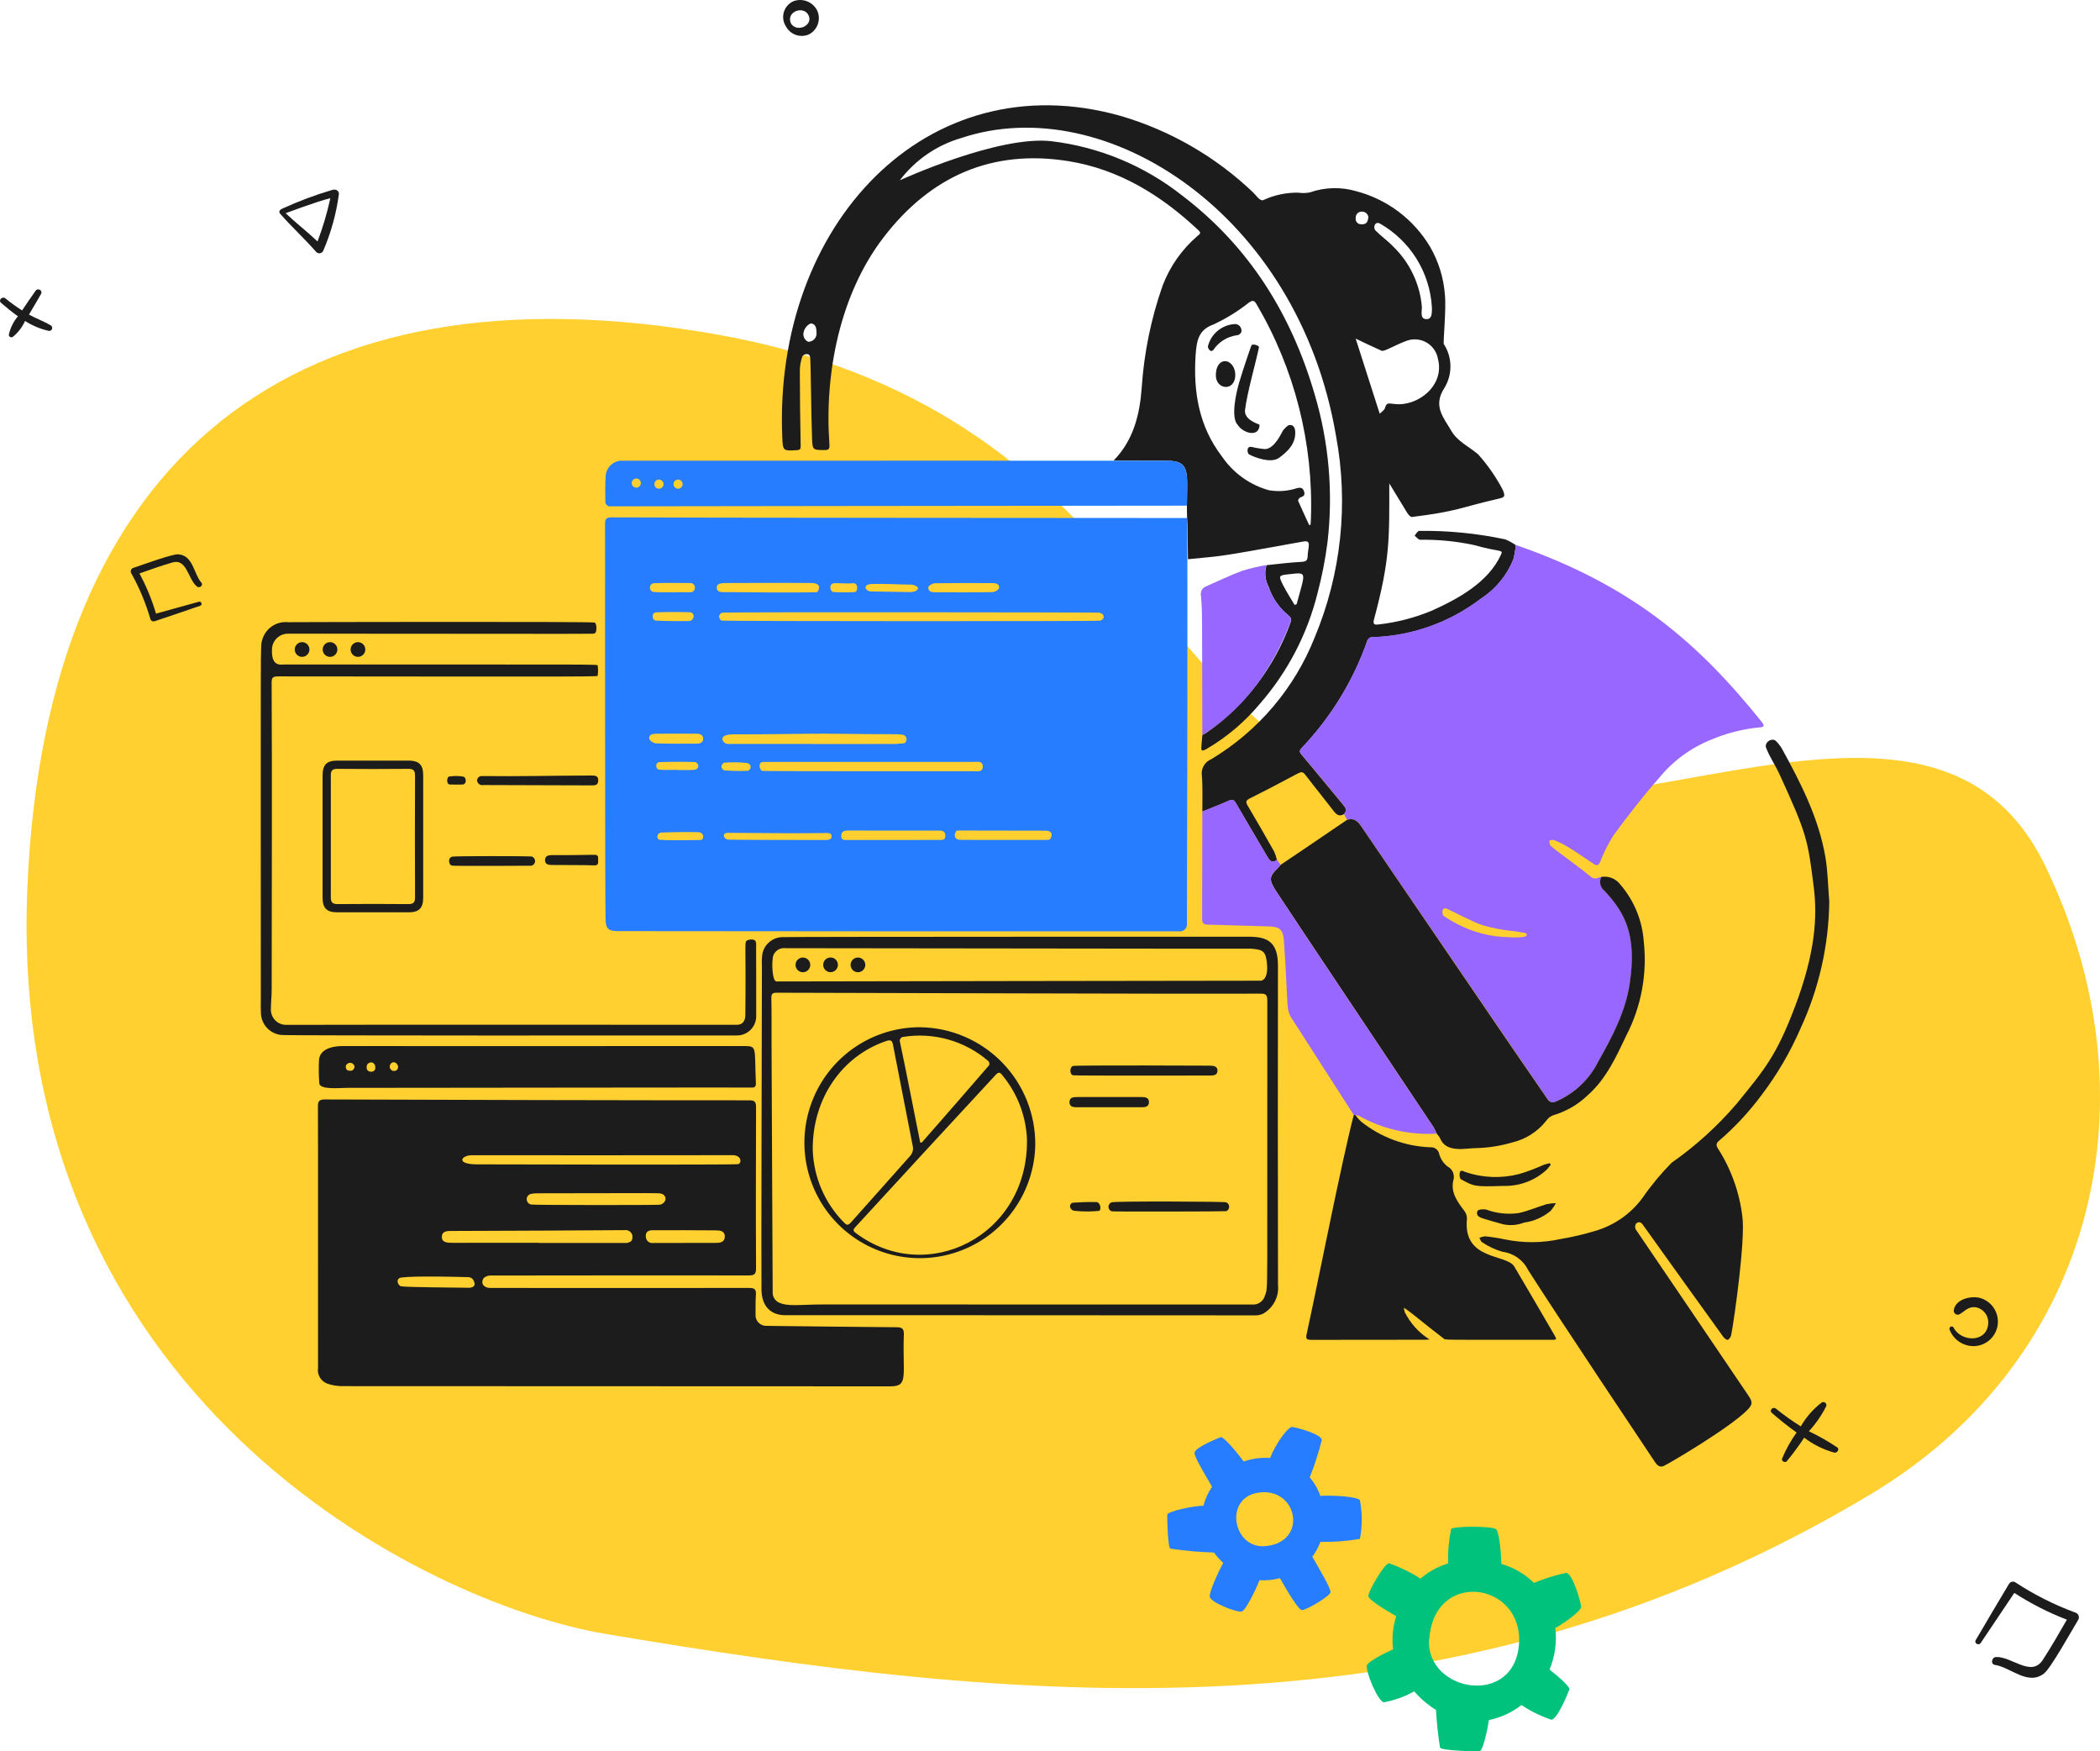
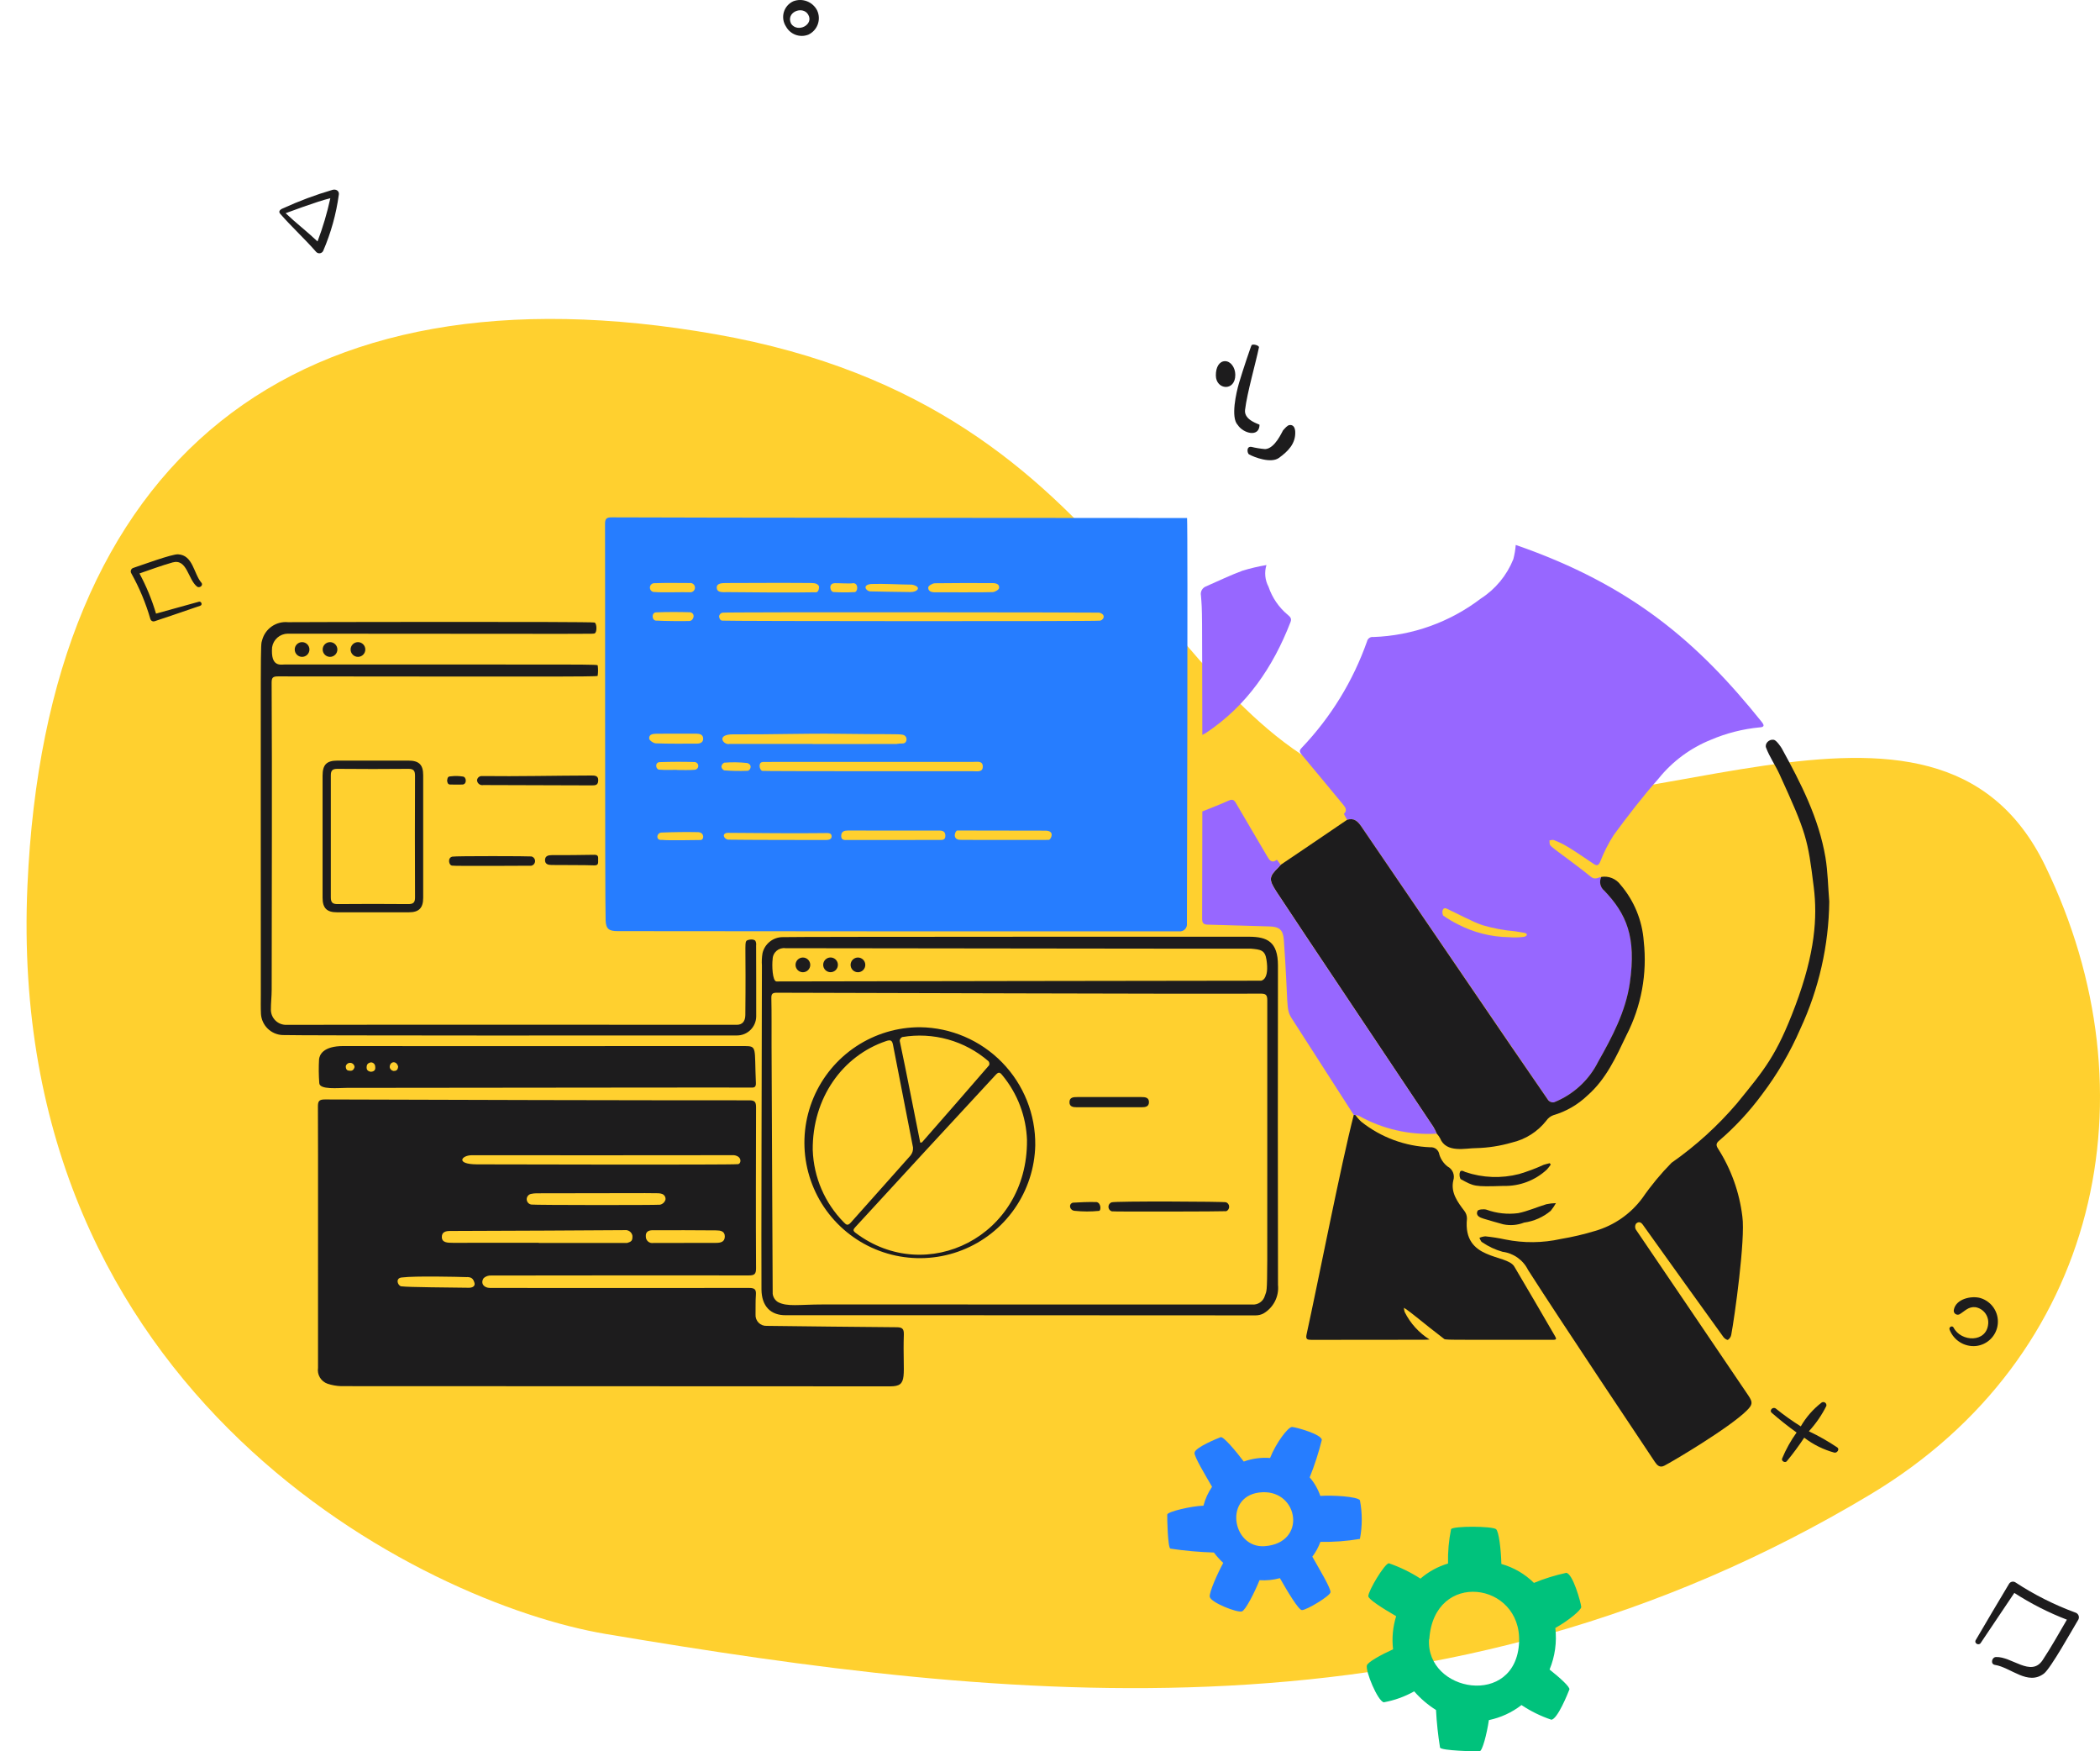
<svg xmlns="http://www.w3.org/2000/svg" width="421" height="351" viewBox="0 0 421 351" fill="none">
  <path d="M143.501 67C59.001 52.108 9.302 91.584 5.501 177.5C0.965 280 85.001 321.379 121.501 327.5C202.001 341 289.247 350.943 375.001 299.5C421.001 271.905 432.165 219.095 410.001 173.5C387.836 127.905 325.499 170.517 278.501 159C231.503 147.483 228.001 81.891 143.501 67Z" fill="#FFD02F" />
  <path d="M264.691 299.822C264.224 298.456 263.501 297.193 262.561 296.106C263.545 293.663 264.357 291.152 264.993 288.594C264.937 287.457 259.84 286.057 259.044 286.001C258.247 285.944 255.796 289.229 254.62 292.219C252.831 292.081 251.034 292.324 249.343 292.934C247.842 290.927 245.254 287.842 244.716 288.048C244.178 288.254 239.573 290.093 239.472 291.174C239.395 291.934 241.63 295.651 242.99 297.992C242.199 299.141 241.616 300.422 241.265 301.777C238.889 301.846 234.039 302.972 234.005 303.563C233.971 304.154 234.106 310.177 234.633 310.382C237.524 310.818 240.438 311.08 243.36 311.166C243.92 311.916 244.546 312.612 245.23 313.246C244.11 315.305 242.34 319.248 242.533 320.067C242.803 321.204 247.944 323.238 248.953 322.977C249.681 322.784 251.507 319.169 252.503 316.713C253.879 316.803 255.26 316.665 256.593 316.304C258.083 318.93 260.335 322.703 261.008 322.703C261.959 322.703 266.608 319.897 266.732 319.145C266.856 318.394 264.491 314.485 263.09 311.996C263.773 311.095 264.319 310.095 264.709 309.03C267.362 309.077 270.013 308.879 272.631 308.438C273.123 305.878 273.123 303.246 272.631 300.685C272.107 299.937 267.066 299.64 264.691 299.822ZM253.107 299.083C260.389 298.777 262.013 309.301 253.521 309.894C246.923 310.354 245.178 299.414 253.107 299.083Z" fill="#267DFF" />
  <path d="M317 322.082C316.932 321.159 315.294 315.33 313.984 315.241C311.77 315.719 309.605 316.393 307.516 317.254C305.71 315.462 303.462 314.155 300.989 313.46C300.919 310.556 300.483 306.879 299.906 306.472C299.032 305.865 291.468 305.82 290.905 306.472C290.447 308.743 290.243 311.056 290.295 313.37C288.251 313.98 286.366 315.012 284.767 316.397C282.789 315.122 280.659 314.087 278.425 313.314C277.562 313.415 274.304 318.829 274.315 319.92C274.315 320.537 277.181 322.349 279.898 323.926C279.227 326.073 279.016 328.333 279.277 330.564C276.79 331.689 274.201 333.139 274.027 333.793C273.717 334.918 276.156 340.881 277.412 341.186C279.557 340.796 281.619 340.054 283.511 338.991C284.773 340.44 286.247 341.699 287.885 342.727C288.019 345.251 288.288 347.767 288.691 350.264C288.946 350.883 295.759 351.053 296.637 350.986C297.166 350.986 298.075 347.555 298.485 344.753C300.873 344.254 303.111 343.222 305.023 341.737C306.874 342.975 308.887 343.964 311.009 344.675C312.264 344.551 314.313 339.409 314.623 338.621C314.808 338.137 312.702 336.246 310.652 334.617C311.741 331.979 312.137 329.116 311.803 326.29C314.525 324.76 317 322.685 317 322.082ZM286.54 328.517C287.495 314.588 305.04 317.04 304.545 329.113C303.968 342.369 285.767 339.185 286.493 328.517H286.54Z" fill="#00C27C" />
  <path d="M397.064 260.173C395.24 259.637 392.088 260.321 391.696 262.537C391.665 262.684 391.675 262.836 391.726 262.977C391.778 263.118 391.867 263.241 391.985 263.334C392.103 263.426 392.245 263.483 392.394 263.499C392.543 263.515 392.693 263.489 392.828 263.423C393.912 262.783 394.6 261.847 396.028 261.995C396.791 262.125 397.477 262.535 397.952 263.146C398.426 263.758 398.654 264.524 398.59 265.295C398.294 269.185 393.124 268.987 391.646 266.083C391.35 265.541 390.612 266.033 390.858 266.525C391.264 267.566 391.998 268.446 392.949 269.033C393.9 269.619 395.016 269.88 396.128 269.775C397.255 269.656 398.306 269.151 399.104 268.346C399.902 267.541 400.398 266.485 400.508 265.357C400.618 264.229 400.335 263.097 399.708 262.153C399.08 261.209 398.147 260.511 397.064 260.175V260.173Z" fill="#1D1C1D" />
  <path d="M368.352 290.116C366.532 288.891 364.622 287.805 362.638 286.866C364.035 285.346 365.212 283.639 366.136 281.794C366.168 281.673 366.163 281.545 366.121 281.427C366.079 281.309 366.003 281.206 365.902 281.132C365.801 281.058 365.681 281.015 365.556 281.01C365.431 281.005 365.307 281.038 365.2 281.104C363.504 282.406 362.082 284.03 361.014 285.882C359.286 284.802 357.625 283.617 356.04 282.336C355.44 281.842 354.612 282.68 355.202 283.172C356.778 284.552 358.452 285.882 360.176 287.112C359.01 288.734 358.034 290.486 357.27 292.332C357.07 292.826 357.87 293.268 358.206 292.874C359.455 291.361 360.622 289.782 361.704 288.146C363.508 289.532 365.565 290.551 367.76 291.146C368.254 291.25 368.844 290.51 368.352 290.116Z" fill="#1D1C1D" />
  <path d="M416.039 323.193C411.815 321.639 407.783 319.606 404.021 317.135C403.915 317.07 403.797 317.027 403.674 317.009C403.551 316.992 403.426 316.999 403.306 317.032C403.186 317.064 403.074 317.121 402.977 317.198C402.879 317.275 402.799 317.372 402.741 317.481C400.475 321.223 398.309 324.965 396.093 328.709C395.693 329.349 396.693 329.891 397.077 329.309C399.293 325.961 401.609 322.611 403.825 319.263C407.143 321.409 410.675 323.206 414.363 324.625C412.787 327.333 411.211 330.141 409.487 332.751C407.173 336.199 403.287 331.963 400.131 332.111C399.293 332.161 398.999 333.539 399.931 333.687C403.131 334.179 406.531 337.923 409.781 335.411C411.111 334.377 415.347 326.791 416.677 324.575C416.737 324.444 416.769 324.301 416.769 324.156C416.769 324.011 416.737 323.868 416.677 323.737C416.616 323.606 416.527 323.489 416.417 323.395C416.307 323.301 416.178 323.232 416.039 323.193V323.193Z" fill="#1D1C1D" />
-   <path d="M10.193 65.219C8.805 64.393 7.237 63.839 5.809 63.051C6.647 61.673 7.435 60.293 8.223 58.915C8.623 58.225 7.581 57.633 7.139 58.275C6.203 59.603 5.317 60.875 4.429 62.215C3.263 61.482 2.145 60.676 1.081 59.801C0.491 59.309 -0.397 60.145 0.195 60.687C1.229 61.573 2.411 62.559 3.595 63.395C2.691 64.457 2.065 65.726 1.773 67.089C1.723 67.489 2.265 67.729 2.561 67.533C3.617 66.67 4.459 65.575 5.023 64.333C6.472 65.257 8.069 65.926 9.743 66.311C9.881 66.341 10.024 66.322 10.149 66.256C10.274 66.191 10.371 66.084 10.425 65.954C10.479 65.823 10.485 65.678 10.442 65.544C10.4 65.41 10.312 65.295 10.193 65.219V65.219Z" fill="#1D1C1D" />
  <path d="M163.83 2.119C163.408 1.271 162.685 0.61 161.803 0.264C160.92 -0.082 159.941 -0.088 159.054 0.247C158.595 0.452 158.185 0.754 157.854 1.133C157.523 1.512 157.279 1.958 157.138 2.441C156.997 2.924 156.964 3.432 157.039 3.93C157.115 4.427 157.298 4.902 157.576 5.321C157.997 6.092 158.685 6.682 159.51 6.981C160.336 7.281 161.242 7.268 162.058 6.945C162.93 6.537 163.605 5.8 163.937 4.897C164.268 3.993 164.23 2.995 163.83 2.119V2.119ZM158.61 4.779C157.444 2.449 160.906 1.071 162.01 2.907C163.24 4.927 159.94 6.651 158.61 4.779Z" fill="#1D1C1D" />
  <path d="M66.661 38.051C63.276 39.041 59.967 40.276 56.761 41.745C56.121 41.991 55.777 42.385 56.161 42.829C58.475 45.487 61.085 47.851 63.401 50.511C63.496 50.607 63.612 50.68 63.741 50.723C63.87 50.767 64.006 50.779 64.141 50.76C64.275 50.74 64.402 50.689 64.513 50.611C64.624 50.533 64.715 50.43 64.779 50.311C66.343 46.697 67.403 42.887 67.931 38.985C68.039 38.297 67.397 37.843 66.661 38.051ZM63.661 48.393C61.593 46.423 59.327 44.699 57.261 42.729C57.309 42.729 63.515 40.365 66.223 39.729C65.585 42.677 64.727 45.573 63.657 48.393H63.661Z" fill="#1D1C1D" />
  <path d="M26.335 114.931C27.951 117.825 29.231 120.895 30.15 124.081C30.178 124.168 30.224 124.248 30.284 124.317C30.344 124.386 30.418 124.442 30.5 124.481C30.583 124.521 30.672 124.543 30.764 124.546C30.855 124.549 30.947 124.534 31.032 124.501C34.093 123.495 37.098 122.441 40.133 121.41C40.663 121.244 40.364 120.461 39.87 120.603C37.026 121.412 34.124 122.175 31.28 122.985C30.453 120.194 29.34 117.496 27.959 114.934C30.138 114.175 32.366 113.361 34.581 112.728C37.528 111.909 37.67 116.141 39.506 117.572C39.998 117.946 40.824 117.316 40.373 116.786C38.82 114.977 38.714 111.253 35.692 111.099C34.453 111.04 28.447 113.251 26.641 113.852C26.544 113.897 26.458 113.961 26.388 114.042C26.319 114.123 26.268 114.218 26.239 114.321C26.21 114.423 26.203 114.531 26.22 114.636C26.236 114.742 26.276 114.842 26.335 114.931V114.931Z" fill="#1D1C1D" />
-   <path d="M301.783 108.107C296.072 106.889 290.243 106.318 284.405 106.404C284.088 106.681 283.817 107.009 283.604 107.373C283.97 107.651 284.336 108.166 284.723 108.186C288.334 108.124 291.94 108.476 295.471 109.234C300.8 110.743 301.429 110.061 300.904 111.185C298.39 116.658 292.463 119.976 286.939 122.439C283.542 123.841 279.964 124.757 276.311 125.16C275.548 125.269 275.202 125.09 275.438 124.21C278.717 112.027 278.517 107.936 278.517 96.886C278.715 97.172 281.041 101.061 282.14 102.834C282.346 103.165 282.792 103.661 283.07 103.615C292.45 102.436 292.425 101.794 300.23 100.002C301.626 99.671 301.834 99.606 301.3 98.231C299.948 95.64 298.275 93.229 296.321 91.055C294.511 89.503 292.174 88.473 290.957 86.355C289.468 83.761 287.197 81.426 289.532 77.813C290.361 76.484 290.794 74.945 290.78 73.378C290.766 71.811 290.305 70.281 289.453 68.966C289.274 68.65 289.968 62.048 289.672 59.118C289.423 55.715 288.404 52.412 286.693 49.46C283.424 43.972 278.137 39.98 271.963 38.34C268.88 37.422 265.586 37.505 262.553 38.577C261.798 38.715 261.025 38.728 260.265 38.616C257.868 38.579 255.493 39.079 253.314 40.081C252.613 40.437 251.79 39.088 251.198 38.547C243.696 31.395 234.591 26.142 224.645 23.227C185.691 12.272 155.067 45.188 156.823 87.537C156.941 90.406 156.95 90.367 159.731 90.228C160.454 90.188 160.524 89.951 160.514 89.317C160.424 84.339 160.348 79.351 160.348 74.373C160.344 73.381 160.512 72.397 160.845 71.463C161.053 70.909 162.379 70.622 162.419 71.682C162.538 72.087 162.607 83.033 162.804 88.051C162.894 90.237 163.023 90.178 165.268 90.203C166.228 90.223 166.338 89.906 166.278 89.044C165.255 74.929 168.339 59.036 177.125 47.587C186.497 35.384 198.789 29.832 214.189 32.296C224.395 33.939 232.835 39.167 240.283 46.173C240.935 46.785 240.422 46.964 240.045 47.31C236.947 49.981 234.559 53.378 233.094 57.197C230.769 63.804 229.354 70.696 228.887 77.684C228.501 83.088 227.232 88.253 223.245 92.311C226.808 92.321 230.361 92.311 233.92 92.336C239.278 92.369 237.726 95.289 237.981 103.825C237.994 104.252 238.04 104.677 238.05 105.113C238.09 107.438 238.127 109.763 238.16 112.085C245.442 111.306 241.966 112.049 261.298 108.532C263.028 108.221 262.205 109.629 262.151 111.491C262.119 112.318 261.833 112.56 260.952 112.61C258.607 112.727 256.26 113.035 253.915 113.272C253.694 113.987 253.617 114.74 253.688 115.486C253.76 116.231 253.978 116.955 254.331 117.616C255.071 119.844 256.43 121.815 258.25 123.298C258.705 123.683 259.013 124.009 258.746 124.683C255.534 133.678 249.602 141.45 241.772 146.921C241.544 147.07 241.288 147.178 241.049 147.307C240.98 148.07 240.902 148.831 240.842 149.602C240.783 150.374 240.892 150.662 241.772 150.177C245.887 147.791 249.548 144.699 252.59 141.043C258.145 134.672 262.104 127.07 264.138 118.866C265.018 115.54 265.681 112.161 266.124 108.75C267.298 98.78 266.426 88.675 263.561 79.053C258.89 62.999 250.428 49.412 237.009 39.199C229.423 33.205 220.324 29.43 210.723 28.293C200.103 27.134 180.756 35.972 180.39 36.141C183.48 32.059 187.805 29.084 192.722 27.659C221.616 18.015 260.277 42.847 267.837 87.356C270.38 100.945 268.897 114.98 263.572 127.738C259.529 137.937 252.238 146.521 242.828 152.163C242.193 152.42 241.662 152.883 241.32 153.478C240.979 154.072 240.847 154.764 240.945 155.443C241.142 157.838 241.024 160.252 241.043 162.657C242.795 161.944 244.576 161.292 246.289 160.505C247.06 160.15 247.406 160.34 247.778 160.99C249.836 164.534 251.934 168.057 254.003 171.591C254.468 172.392 254.923 173.165 255.989 172.352C255.869 171.787 255.69 171.237 255.454 170.71C253.713 167.612 251.951 164.534 250.13 161.475C249.625 160.625 249.872 160.358 250.675 159.961C253.89 158.359 257.068 156.686 260.234 154.996C260.878 154.665 261.214 154.678 261.679 155.282C263.551 157.737 265.5 160.122 267.38 162.564C267.955 163.307 268.529 163.723 269.429 163.168C270.171 162.435 269.716 161.833 269.211 161.229C266.46 157.919 263.728 154.577 260.957 151.282C260.522 150.758 260.443 150.455 260.967 149.927C266.788 143.811 271.253 136.536 274.07 128.577C274.133 128.3 274.299 128.057 274.534 127.897C274.769 127.737 275.057 127.673 275.338 127.717C283.134 127.451 290.654 124.763 296.853 120.027C299.801 118.134 302.088 115.371 303.395 112.12C303.637 111.182 303.8 110.224 303.88 109.258C303.224 108.801 302.521 108.414 301.783 108.107V108.107ZM162.002 68.499C161.644 68.325 161.36 68.03 161.199 67.667C161.038 67.303 161.01 66.895 161.121 66.513C161.308 65.647 162.167 64.82 162.685 64.82C163.703 65.057 163.663 66.007 163.703 66.839C163.704 67.061 163.66 67.28 163.574 67.485C163.488 67.689 163.362 67.874 163.204 68.029C163.045 68.184 162.857 68.305 162.65 68.386C162.444 68.467 162.223 68.505 162.002 68.499ZM259.939 121.1L259.544 121.249C258.761 119.913 257.91 118.626 257.217 117.26C256.269 115.341 256.317 115.311 258.485 115.084C262.112 114.693 261.738 114.508 259.939 121.1ZM243.262 65.035C245.792 63.864 248.174 62.395 250.357 60.661C251.09 60.176 251.416 60.117 251.901 60.959C259.549 73.957 263.332 88.867 262.808 103.939C262.798 104.355 262.758 104.767 262.728 105.177C262.64 105.197 262.541 105.207 262.452 105.227C261.719 103.613 260.962 102.019 260.244 100.376C260.184 100.229 260.452 99.793 260.661 99.714C261.224 99.496 261.68 99.348 261.452 98.555C261.214 97.728 260.719 97.665 260.007 97.844C258.198 98.436 256.272 98.579 254.395 98.259C250.552 97.19 247.213 94.791 244.973 91.49C240.352 85.473 239.214 78.545 239.689 71.202C239.902 68.089 240.346 66.098 243.262 65.035ZM276.693 44.836C279.666 46.539 282.17 48.955 283.979 51.865C285.788 54.776 286.845 58.09 287.057 61.51C287.078 61.866 287.075 62.223 287.047 62.579C287.007 63.302 286.798 64.004 285.938 63.964C284.75 63.911 285.003 62.741 285.057 61.55C284.675 56.927 282.62 52.603 279.278 49.387C278.189 48.239 276.862 47.33 275.765 46.201C275.159 45.571 275.7 44.224 276.693 44.836V44.836ZM273.09 42.411C273.392 42.42 273.682 42.535 273.908 42.736C274.135 42.937 274.283 43.211 274.328 43.51C274.199 44.756 273.724 44.985 272.903 44.955C272.743 44.962 272.583 44.934 272.436 44.872C272.288 44.81 272.156 44.716 272.049 44.597C271.942 44.478 271.862 44.336 271.817 44.182C271.771 44.029 271.76 43.867 271.784 43.709C271.771 43.534 271.795 43.358 271.856 43.194C271.917 43.03 272.013 42.881 272.138 42.758C272.262 42.634 272.412 42.539 272.577 42.479C272.741 42.42 272.917 42.396 273.092 42.411H273.09ZM271.766 67.857C273.409 68.638 275.19 69.512 276.981 70.301C277.477 70.526 279.629 69.169 282.029 68.292C282.679 68.058 283.372 67.97 284.06 68.034C284.748 68.097 285.414 68.311 286.01 68.66C286.606 69.01 287.118 69.486 287.51 70.055C287.902 70.624 288.164 71.272 288.278 71.953C289.665 77.277 284.251 81.494 279.629 80.979C278.065 80.814 278.035 80.648 277.56 82.009C277.266 82.338 276.945 82.642 276.6 82.919C274.982 77.861 273.36 72.795 271.776 67.857H271.766Z" fill="#1D1C1D" />
  <path d="M269.421 163.127C270.172 162.386 269.706 161.791 269.202 161.187C266.445 157.877 263.724 154.533 260.949 151.241C260.514 150.726 260.434 150.428 260.959 149.885C266.788 143.776 271.254 136.5 274.062 128.536C274.124 128.258 274.29 128.015 274.526 127.855C274.761 127.696 275.048 127.631 275.329 127.675C283.124 127.4 290.641 124.713 296.844 119.986C299.794 118.094 302.08 115.33 303.386 112.079C303.633 111.142 303.795 110.185 303.871 109.219C327.235 117.315 340.477 128.855 353.177 144.679C353.621 145.233 353.859 145.746 352.76 145.786C349.388 146.106 346.086 146.947 342.972 148.28C338.875 149.932 335.27 152.606 332.501 156.049C329.307 159.653 326.361 163.496 323.506 167.37C322.424 169.063 321.516 170.861 320.794 172.736C320.431 173.529 320.102 173.563 319.428 173.102C314.073 169.476 313.479 169.163 311.511 168.37C311.264 168.271 310.917 168.42 310.62 168.449C310.751 169.317 310.344 169.203 311.944 170.409C314.261 172.168 316.645 173.845 318.895 175.705C319.746 176.408 320.335 175.87 321.047 175.76C320.811 176.218 320.742 176.745 320.852 177.249C320.962 177.753 321.245 178.203 321.651 178.522C326.12 183.156 328.091 187.921 326.757 197.048C325.929 202.748 323.225 207.815 320.423 212.794C318.563 216.499 315.413 219.396 311.565 220.939C311.359 220.975 311.148 220.959 310.949 220.893C310.75 220.827 310.571 220.714 310.427 220.562C304.543 211.946 279.521 175.331 272.905 165.626C272.201 164.597 271.415 163.875 270.073 164.32C269.836 163.928 269.628 163.528 269.421 163.127ZM302.466 187.83C303.471 187.919 304.483 187.9 305.483 187.77C306.22 187.639 306.385 187.067 305.493 186.942C304.921 186.813 304.327 186.777 303.742 186.654C301.539 186.47 299.361 186.062 297.24 185.438C295.27 184.807 291.944 182.984 290.046 182.128C289.243 181.713 288.947 182.742 289.322 183.505C290.262 184.159 291.248 184.744 292.272 185.256C295.423 186.896 298.914 187.779 302.466 187.835V187.83Z" fill="#9767FF" />
  <path d="M150.205 220.532C151.303 220.532 151.572 220.84 151.57 221.919C151.55 232.687 151.505 243.444 151.57 254.212C151.57 255.39 151.214 255.628 150.105 255.627C132.905 255.612 115.702 255.619 98.494 255.646C97.942 255.608 97.398 255.789 96.98 256.151C96.275 257.129 96.94 258.129 98.226 258.137C103.798 258.147 138.442 258.157 150.193 258.137C151.312 258.137 151.62 258.453 151.538 259.522C151.441 260.82 151.494 262.136 151.469 263.442C151.446 263.745 151.489 264.051 151.594 264.337C151.699 264.623 151.863 264.884 152.077 265.101C152.291 265.318 152.549 265.488 152.833 265.597C153.117 265.707 153.422 265.755 153.726 265.737C162.385 265.847 171.046 265.939 179.71 266.013C180.819 266.013 181.234 266.27 181.199 267.458C180.913 275.876 182.22 277.86 178.457 277.86C146.264 277.86 98.954 277.838 68.376 277.82C67.454 277.788 66.541 277.625 65.665 277.335C65.026 277.112 64.485 276.672 64.136 276.092C63.787 275.511 63.653 274.827 63.756 274.158C63.736 263.4 63.79 228.495 63.736 221.815C63.726 220.706 63.962 220.354 65.151 220.36C79.344 220.43 136.053 220.555 150.205 220.532ZM147.84 233.329C148.581 233.418 148.917 231.757 147.136 231.528C129.62 231.528 112.092 231.576 94.575 231.538C92.526 231.538 91.22 233.344 95.634 233.368C95.801 233.37 146.592 233.501 147.84 233.329V233.329ZM108.015 249.084V249.124H125.691C126.591 248.868 126.828 248.679 126.788 247.679C126.725 247.327 126.528 247.014 126.238 246.804C125.949 246.594 125.59 246.503 125.236 246.552C121.949 246.59 98.623 246.7 90.241 246.718C89.359 246.718 88.557 246.916 88.577 247.946C88.6 249.066 89.698 249.094 90.815 249.093C96.544 249.089 102.278 249.087 108.015 249.084V249.084ZM132.344 241.455C132.587 241.397 132.812 241.279 132.997 241.111C133.182 240.943 133.322 240.731 133.403 240.495C133.431 240.36 133.432 240.222 133.407 240.087C133.381 239.952 133.329 239.823 133.254 239.708C133.179 239.593 133.082 239.494 132.968 239.417C132.854 239.339 132.727 239.285 132.592 239.257C131.918 239.063 132.862 239.153 107.524 239.169C107.174 239.173 106.826 239.212 106.484 239.287C106.228 239.332 105.997 239.468 105.834 239.67C105.67 239.872 105.584 240.126 105.593 240.386C105.601 240.646 105.703 240.894 105.88 241.085C106.056 241.276 106.296 241.396 106.554 241.425C107.305 241.541 131.336 241.556 132.35 241.455H132.344ZM143.537 249.104C144.448 249.104 145.289 248.939 145.309 247.838C145.329 246.738 144.399 246.61 143.616 246.6C139.351 246.554 135.076 246.565 130.81 246.57C130.009 246.57 129.393 246.901 129.474 247.828C129.47 248.017 129.508 248.203 129.584 248.376C129.66 248.548 129.774 248.701 129.916 248.825C130.058 248.948 130.225 249.039 130.406 249.091C130.587 249.143 130.778 249.154 130.964 249.124C131.468 249.116 143.378 249.104 143.543 249.104H143.537ZM80.647 256.032C79.043 256.092 79.819 257.942 80.627 257.824C81.587 257.99 90.524 258.053 93.997 258.101C94.74 258.111 95.295 257.755 95.126 257.141C94.879 256.251 94.492 255.915 93.443 255.963C91.872 255.905 83.134 255.706 80.65 256.032H80.647Z" fill="#1D1C1D" />
  <path d="M366.725 180.708C366.616 189.517 364.641 198.204 360.932 206.195C358.899 210.877 356.314 215.299 353.232 219.367C350.742 222.745 347.881 225.832 344.702 228.571C344.098 229.067 343.929 229.461 344.424 230.214C347.055 234.331 348.723 238.99 349.303 243.841C349.935 248.31 347.734 264.079 347.067 267.564C346.983 267.96 346.749 268.308 346.413 268.534C346.248 268.623 345.723 268.276 345.523 267.999C343.404 265.075 332.601 250.048 329.332 245.445C328.888 244.819 328.377 244.856 327.967 245.28C327.867 245.448 327.812 245.639 327.805 245.834C327.798 246.029 327.84 246.223 327.927 246.398C329.757 249.063 347.019 274.553 350.491 279.68C351.421 281.056 351.383 281.524 350.175 282.719C346.617 286.237 335.153 293.013 333.637 293.774C332.726 294.229 332.198 293.657 331.747 292.982C329.761 290.003 312.673 264.464 306.342 254.533C305.855 253.553 305.135 252.708 304.244 252.073C303.353 251.438 302.32 251.033 301.235 250.892C299.765 250.482 298.373 249.83 297.117 248.962C296.861 248.823 296.762 248.398 296.583 248.1C296.955 247.931 297.354 247.828 297.761 247.793C299.115 247.929 300.46 248.141 301.789 248.427C305.467 249.173 309.26 249.135 312.923 248.318C315.238 247.932 317.525 247.396 319.771 246.714C323.574 245.617 326.91 243.298 329.262 240.114C331 237.597 332.954 235.236 335.101 233.057C339.948 229.668 344.344 225.677 348.186 221.181C353.746 214.343 356.13 211.63 359.903 201.616C363.911 190.971 364.352 183.81 363.624 177.893C362.424 168.12 362.149 166.993 356.735 155.15C355.908 153.349 354.749 151.706 354.054 149.854C353.748 149.041 354.648 148.091 355.628 148.28C356.143 148.379 357.081 149.769 357.2 149.993C361.007 156.924 364.625 163.953 365.96 171.854C366.445 174.77 366.478 177.759 366.725 180.708Z" fill="#1D1C1D" />
  <path d="M270.053 164.315C271.4 163.878 272.183 164.6 272.885 165.621C279.526 175.304 304.451 211.991 310.407 220.557C310.552 220.708 310.731 220.821 310.929 220.887C311.128 220.953 311.339 220.969 311.546 220.934C315.398 219.399 318.552 216.5 320.403 212.789C323.217 207.81 325.904 202.743 326.737 197.043C328.094 187.748 326.033 183.141 321.631 178.517C321.227 178.197 320.947 177.747 320.837 177.243C320.726 176.74 320.794 176.214 321.027 175.755C321.745 175.638 322.482 175.72 323.156 175.994C323.831 176.267 324.417 176.72 324.852 177.304C327.592 180.494 329.234 184.481 329.534 188.675C330.252 195.155 329.043 201.703 326.058 207.499C323.976 211.872 321.989 216.286 318.238 219.572C316.306 221.42 313.957 222.774 311.39 223.521C310.848 223.721 310.379 224.08 310.044 224.551C308.304 226.797 305.838 228.371 303.067 229.004C300.746 229.679 298.348 230.052 295.932 230.113C293.898 230.097 289.92 231.202 288.698 228.127C288.517 227.794 288.294 227.485 288.036 227.207C287.839 226.745 287.614 226.296 287.363 225.861C281.516 217.068 260.509 185.726 255.951 178.782C254.281 176.238 254.42 175.717 256.297 173.843C257.377 172.759 253.889 175.339 270.053 164.315Z" fill="#1D1C1D" />
  <path d="M271.728 223.482C272.081 223.985 272.489 224.447 272.946 224.859C276.89 227.978 281.726 229.759 286.751 229.944C287.173 229.908 287.594 230.034 287.927 230.297C288.26 230.56 288.48 230.94 288.543 231.359C288.826 232.324 289.405 233.176 290.198 233.794C290.691 234.046 291.078 234.466 291.29 234.977C291.502 235.489 291.526 236.059 291.356 236.586C290.787 239.02 292.209 240.909 293.604 242.751C293.933 243.189 294.104 243.727 294.089 244.275C293.228 252.701 302.046 251.274 303.579 253.846C306.341 258.48 309.029 263.145 311.744 267.799C312.06 268.344 312.051 268.532 311.357 268.532C288.447 268.516 289.865 268.618 289.387 268.254C285.39 265.216 283.088 263.152 281.46 262.109C281.465 262.395 281.512 262.678 281.599 262.95C282.726 265.215 284.455 267.126 286.597 268.473C285.066 268.562 288.136 268.493 262.943 268.542C262.093 268.542 261.717 268.443 261.934 267.463C264.18 257.275 268.885 233.142 271.405 223.44C271.509 223.476 271.619 223.49 271.728 223.482V223.482Z" fill="#1D1C1D" />
  <path d="M250.498 187.745C254.001 187.775 256.206 188.725 256.199 193.524C256.166 214.853 256.169 236.184 256.209 257.517C256.326 258.653 256.112 259.799 255.594 260.817C255.076 261.836 254.275 262.683 253.288 263.258C252.805 263.507 252.269 263.636 251.726 263.634C222.856 263.634 160.072 263.572 157.556 263.604C154.498 263.642 152.689 261.803 152.657 258.437C152.601 252.351 152.712 209.073 152.747 193.524C152.688 192.698 152.728 191.867 152.864 191.05C153.076 190.133 153.593 189.314 154.33 188.729C155.067 188.143 155.981 187.824 156.922 187.825C158.627 187.73 250.378 187.743 250.498 187.745ZM155.757 198.968C154.875 198.968 154.619 199.166 154.638 200.067C154.708 203.234 154.667 206.4 154.678 209.568C154.733 226.144 154.844 242.731 154.905 259.309C154.945 259.646 155.06 259.969 155.242 260.256C155.423 260.542 155.667 260.784 155.954 260.964C157.824 261.957 160.159 261.451 164.961 261.449C193.647 261.449 222.325 261.452 250.992 261.459C251.566 261.517 252.141 261.371 252.616 261.044C253.091 260.718 253.435 260.234 253.586 259.678C254.258 257.642 254.011 262.473 254.061 200.495C254.061 199.396 253.773 199.143 252.705 199.15C236.602 199.236 171.968 198.983 155.757 198.968V198.968ZM252.74 196.563C252.977 196.563 254.501 196.282 253.899 192.358C253.602 190.39 252.712 190.309 250.723 190.13C250.248 190.18 188.076 190.06 157.455 190.041C157.138 189.999 156.816 190.025 156.509 190.116C156.203 190.208 155.92 190.364 155.678 190.573C155.436 190.782 155.241 191.04 155.106 191.33C154.971 191.62 154.899 191.935 154.895 192.255C154.738 193.384 154.835 196.709 155.678 196.709C171.898 196.687 236.602 196.558 252.745 196.558L252.74 196.563Z" fill="#1D1C1D" />
  <path d="M271.397 223.462C270.404 221.899 262.116 209.012 258.984 204.145C257.707 202.159 258.336 201.816 257.381 188.389C257.233 186.32 256.451 185.726 254.412 185.676C250.306 185.577 246.208 185.417 242.1 185.321C241.24 185.301 241 184.965 241.001 184.102C241.021 176.948 241.034 169.79 241.041 162.627C242.794 161.914 244.574 161.26 246.287 160.476C247.059 160.12 247.403 160.31 247.777 160.961C249.834 164.511 251.939 168.024 254.001 171.561C254.468 172.362 254.921 173.125 255.987 172.322C256.244 172.653 256.484 172.984 256.744 173.315C256.602 173.502 256.45 173.68 256.288 173.85C254.384 175.695 254.278 176.246 255.943 178.788C260.489 185.739 281.504 217.067 287.354 225.868C287.608 226.302 287.833 226.751 288.028 227.214C282.579 227.539 277.151 226.292 272.39 223.621C272.068 223.521 271.734 223.467 271.397 223.462V223.462Z" fill="#9767FF" />
  <path d="M56.621 207.45C55.513 207.398 54.463 206.94 53.67 206.165C52.877 205.39 52.395 204.351 52.318 203.244C52.252 201.947 52.288 200.631 52.288 199.333C52.288 126.017 52.184 129.658 52.555 128.296C52.852 127.18 53.537 126.206 54.486 125.548C55.435 124.89 56.587 124.59 57.736 124.703C58.701 124.678 118.492 124.551 119.185 124.772C119.681 124.93 119.698 126.758 119.235 126.924C118.713 127.114 122.843 127.018 57.677 127.002C56.917 127.014 56.185 127.295 55.613 127.795C55.04 128.295 54.663 128.982 54.549 129.734C54.231 133.792 56.292 133.178 57.197 133.178C121.022 133.208 119.782 133.102 119.834 133.415C119.919 134.074 119.915 134.742 119.824 135.401C119.797 135.626 121.884 135.631 55.732 135.566C54.663 135.566 54.45 135.843 54.455 136.862C54.569 157.359 54.469 177.865 54.465 198.36C54.465 199.698 54.299 201.043 54.307 202.379C54.308 202.784 54.39 203.184 54.548 203.557C54.706 203.93 54.937 204.267 55.228 204.549C55.518 204.831 55.862 205.053 56.239 205.2C56.616 205.347 57.019 205.418 57.424 205.407C76.762 205.348 136.955 205.397 147.712 205.397C148.791 205.397 149.412 204.724 149.423 203.438C149.558 189.913 149.273 189.162 149.602 188.622C149.801 188.291 151.295 188.088 151.482 188.672C151.589 188.928 151.623 189.209 151.582 189.483C151.582 194.234 151.623 198.984 151.601 203.726C151.59 204.738 151.181 205.704 150.462 206.417C149.744 207.129 148.774 207.53 147.762 207.532C132.776 207.554 59.145 207.569 56.621 207.45Z" fill="#1D1C1D" />
  <path d="M69.487 218.038C67.893 218.038 64.004 218.475 64.004 217.045C63.887 215.461 63.873 213.871 63.964 212.285C64.072 211.504 64.658 209.637 68.929 209.654C92.217 209.704 145.758 209.634 149.232 209.654C151.858 209.669 151.218 209.924 151.537 217.017C151.57 217.719 151.371 218.033 150.617 217.977C150.206 217.937 98.8 218.017 69.487 218.038ZM74.356 214.813C75.349 214.743 75.25 214.079 75.217 213.753C75.209 213.532 75.116 213.323 74.958 213.169C74.799 213.015 74.587 212.928 74.366 212.926C74.035 213.005 73.57 213.091 73.505 213.787C73.459 214.358 73.653 214.694 74.356 214.813ZM71.081 213.863C71.069 213.649 70.98 213.447 70.831 213.293C70.683 213.138 70.484 213.043 70.271 213.023C70.057 213.003 69.844 213.06 69.669 213.183C69.495 213.307 69.37 213.489 69.318 213.697C69.318 214.54 69.783 214.576 70.041 214.598C70.358 214.632 70.862 214.674 71.081 213.863V213.863ZM79.819 213.763C79.477 212.481 78.116 212.721 78.126 213.902C78.16 214.094 78.255 214.27 78.395 214.405C78.536 214.54 78.716 214.627 78.909 214.654C79.354 214.654 79.76 214.526 79.819 213.77V213.763Z" fill="#1D1C1D" />
  <path d="M253.892 113.252C253.672 113.968 253.595 114.721 253.666 115.466C253.737 116.212 253.955 116.937 254.307 117.598C255.054 119.822 256.412 121.79 258.226 123.278C258.683 123.664 258.981 123.991 258.723 124.663C255.224 133.713 249.951 141.458 241.761 146.901C241.534 147.052 241.276 147.158 241.038 147.287C240.975 121.595 241.049 122.877 240.761 119.349C240.688 118.979 240.748 118.594 240.929 118.264C241.111 117.933 241.403 117.676 241.754 117.538C244.2 116.463 246.613 115.302 249.117 114.371C250.683 113.896 252.278 113.522 253.892 113.252Z" fill="#9767FF" />
  <path d="M64.668 155.483C64.668 153.265 65.469 152.449 67.637 152.444C72.376 152.432 77.126 152.444 81.87 152.444C84.006 152.444 84.839 153.271 84.839 155.363V179.937C84.839 181.986 83.986 182.846 81.987 182.846H67.517C65.518 182.846 64.668 181.986 64.668 179.937V155.483ZM83.204 155.511C83.213 154.531 82.965 154.086 81.879 154.096C77.135 154.142 72.391 154.142 67.647 154.096C66.677 154.096 66.323 154.394 66.323 155.393C66.337 163.547 66.337 171.698 66.323 179.847C66.323 180.897 66.69 181.213 67.708 181.203C72.41 181.161 77.115 181.161 81.822 181.203C82.841 181.213 83.218 180.897 83.207 179.847C83.169 176.576 83.172 158.761 83.204 155.514V155.511Z" fill="#1D1C1D" />
  <path d="M96.891 157.343C96.745 157.373 96.594 157.371 96.449 157.338C96.303 157.305 96.167 157.241 96.048 157.152C95.929 157.062 95.831 156.948 95.759 156.817C95.688 156.686 95.645 156.541 95.634 156.393C95.655 156.151 95.769 155.927 95.952 155.768C96.135 155.609 96.372 155.528 96.614 155.54C103.918 155.633 111.221 155.448 118.525 155.433C119.149 155.433 119.93 155.413 119.93 156.333C119.93 157.326 119.455 157.414 118.684 157.412C114.971 157.402 100.436 157.353 96.891 157.343Z" fill="#1D1C1D" />
  <path d="M90.656 173.494C89.953 173.444 89.681 171.915 90.676 171.693C91.353 171.541 106.263 171.586 106.531 171.654C106.743 171.703 106.931 171.823 107.065 171.995C107.199 172.166 107.27 172.378 107.267 172.596C107.263 172.813 107.185 173.023 107.046 173.19C106.907 173.357 106.714 173.471 106.501 173.514C106.336 173.522 90.863 173.602 90.656 173.494Z" fill="#1D1C1D" />
  <path d="M310.887 233.418C310.65 233.767 310.389 234.098 310.106 234.411C307.75 236.598 304.631 237.775 301.417 237.688C295.447 237.885 295.509 237.762 292.895 236.364C292.649 236.233 292.555 235.551 292.619 235.158C292.758 234.285 293.43 234.78 293.778 234.909C297.256 236.084 301 236.222 304.555 235.305C306.229 234.808 307.867 234.193 309.454 233.464C309.861 233.333 310.274 233.223 310.692 233.133C310.751 233.232 310.816 233.327 310.887 233.418V233.418Z" fill="#1D1C1D" />
  <path d="M301.353 245.381C300.101 245.033 298.761 244.664 297.432 244.255C296.689 244.028 295.787 243.671 296.204 242.701C296.333 242.405 297.432 242.284 297.986 242.445C300.023 243.188 302.21 243.429 304.36 243.146C306.29 242.762 308.128 241.922 310.02 241.356C310.649 241.226 311.288 241.153 311.93 241.139C311.625 241.682 311.274 242.198 310.881 242.681C309.361 243.955 307.511 244.772 305.546 245.038C304.211 245.557 302.754 245.676 301.353 245.381Z" fill="#1D1C1D" />
  <path d="M110.587 173.365C109.905 173.365 109.252 173.208 109.263 172.372C109.275 171.536 109.937 171.395 110.609 171.392C113.45 171.382 116.29 171.392 119.13 171.323C120.041 171.303 119.912 171.837 119.912 172.392C119.912 172.946 120.011 173.482 119.111 173.441C117.694 173.368 112.002 173.388 110.587 173.365Z" fill="#1D1C1D" />
  <path d="M90.587 157.244C90.221 157.22 89.716 157.409 89.636 156.416C89.736 155.683 89.903 155.613 90.464 155.588C91.232 155.497 92.008 155.513 92.771 155.638C93.532 155.678 93.652 157.189 92.722 157.242C92.397 157.252 90.982 157.268 90.587 157.244Z" fill="#1D1C1D" />
  <path d="M237.977 103.825C237.464 103.825 131.281 103.772 122.662 103.693C121.533 103.673 121.287 104.024 121.297 105.078C121.335 107.572 121.257 180.442 121.414 184.47C121.484 186.201 122.088 186.621 123.859 186.621C134.024 186.651 235.96 186.701 236.435 186.671C236.644 186.687 236.854 186.657 237.05 186.582C237.246 186.507 237.423 186.39 237.568 186.238C237.713 186.087 237.822 185.905 237.888 185.706C237.954 185.507 237.975 185.295 237.949 185.087C237.966 184.066 238.153 106.309 237.977 103.825ZM187.396 116.9C191.265 116.84 195.136 116.86 199.006 116.87C199.697 116.87 200.411 117.088 200.291 117.863C200.242 118.209 199.464 118.654 198.996 118.674C197.365 118.75 189.893 118.702 187.495 118.713C186.734 118.723 186.04 118.526 186.09 117.72C186.11 117.419 186.931 116.914 187.396 116.904V116.9ZM174.609 117.048C177.282 116.959 180.172 117.156 182.844 117.176C184.921 117.621 183.912 118.7 182.487 118.665C181.231 118.636 174.699 118.568 174.392 118.528C173.61 118.429 172.799 117.25 174.609 117.053V117.048ZM167.306 116.883C168.158 116.863 170.473 117.022 171.076 116.883C172.165 116.903 171.998 118.733 171.264 118.674C169.893 118.75 168.518 118.746 167.147 118.664C166.395 118.655 166.02 116.924 167.306 116.895V116.883ZM131.251 116.885C133.578 116.795 136.051 116.855 138.239 116.855C138.371 116.833 138.507 116.841 138.636 116.876C138.766 116.912 138.886 116.975 138.989 117.061C139.092 117.147 139.175 117.254 139.233 117.375C139.291 117.496 139.322 117.629 139.324 117.763C139.326 117.897 139.299 118.03 139.245 118.153C139.192 118.276 139.112 118.386 139.012 118.475C138.912 118.565 138.793 118.631 138.665 118.671C138.537 118.711 138.402 118.722 138.269 118.705C137.092 118.646 132.41 118.795 131.291 118.655C131.168 118.671 131.042 118.661 130.923 118.625C130.803 118.589 130.693 118.528 130.598 118.447C130.504 118.365 130.428 118.265 130.374 118.152C130.321 118.039 130.292 117.917 130.289 117.792C130.287 117.667 130.31 117.544 130.358 117.429C130.406 117.314 130.478 117.21 130.569 117.124C130.659 117.039 130.767 116.973 130.885 116.932C131.002 116.891 131.127 116.875 131.251 116.885V116.885ZM138.15 124.466C137.322 124.504 133.084 124.486 131.667 124.387C130.639 124.504 130.54 122.773 131.53 122.732C133.795 122.632 136.2 122.652 138.398 122.712C139.517 122.982 139.04 124.494 138.15 124.466ZM130.154 148.05C130.045 147.178 130.886 147.07 131.569 147.057C132.534 147.035 139.439 147.045 139.604 147.047C140.288 147.057 140.951 147.224 140.971 148.027C140.991 148.829 140.347 149.046 139.647 149.046C136.926 149.046 134.206 149.086 131.493 148.987C131.015 148.97 130.204 148.426 130.154 148.05ZM132.261 152.75C134.588 152.671 136.914 152.664 139.239 152.73C139.439 152.738 139.628 152.823 139.767 152.967C139.906 153.11 139.985 153.302 139.986 153.503C139.987 153.703 139.911 153.896 139.774 154.041C139.636 154.187 139.448 154.274 139.248 154.284C138.08 154.384 136.893 154.324 135.705 154.324V154.294C134.558 154.294 133.41 154.364 132.281 154.264C131.44 154.344 131.194 152.79 132.261 152.75V152.75ZM140.447 168.357C139.517 168.357 134.034 168.486 132.706 168.337C131.351 168.502 131.619 166.833 132.688 166.862C135.123 166.765 137.567 166.735 140.001 166.785C141.287 166.882 141.158 168.357 140.447 168.357ZM143.692 117.815C143.642 116.805 144.9 116.875 145.612 116.855C148.79 116.835 160.062 116.805 162.783 116.855C163.595 116.87 163.991 117.093 164.209 117.548C164.209 118.171 163.981 118.794 163.496 118.707C159.42 118.801 148.932 118.72 145.85 118.677C145.039 118.665 143.752 118.884 143.692 117.815ZM144.624 153.631C144.646 153.464 144.711 153.306 144.811 153.171C144.912 153.036 145.045 152.929 145.198 152.859C146.728 152.737 148.266 152.761 149.791 152.929C149.968 152.969 150.473 153.195 150.483 153.65C150.493 154.046 150.196 154.521 149.771 154.493C148.243 154.552 146.713 154.522 145.188 154.403C145.033 154.338 144.898 154.231 144.799 154.095C144.7 153.959 144.639 153.798 144.624 153.631ZM181.012 149.01C176.107 149.132 189.584 149.127 162.892 149.127V149.099C157.35 149.099 151.811 149.099 146.276 149.099C145.077 149.43 143.356 147.15 147.067 147.179C154.223 147.239 161.247 146.976 168.176 147.072C177.75 147.203 180.092 147.072 180.964 147.259C182.062 147.496 181.933 148.97 181.012 149.01ZM195.154 152.7C195.907 152.7 196.996 152.454 197.026 153.581C197.066 154.829 195.927 154.574 195.146 154.574C191.22 154.574 153.069 154.589 152.818 154.506C152.174 154.288 152.025 152.783 152.828 152.753C154.057 152.7 144.434 152.7 195.154 152.7V152.7ZM165.09 168.357C162.178 168.357 149.402 168.347 145.978 168.289C145.039 168.16 144.622 166.915 145.988 166.922C152.343 166.955 158.776 167.051 165.129 166.972C165.901 166.962 166.731 166.852 166.721 167.625C166.721 168.476 165.642 168.347 165.09 168.357V168.357ZM188.268 168.347C185.18 168.337 173.005 168.367 169.988 168.357C169.374 168.357 168.611 168.486 168.641 167.496C168.671 166.616 169.285 166.457 170.048 166.457C176.143 166.477 182.232 166.48 188.316 166.467C189.119 166.467 189.524 166.735 189.524 167.526C189.524 168.423 188.87 168.347 188.268 168.347ZM210.377 168.289C210.212 168.383 211.312 168.337 192.948 168.337C192.713 168.343 192.478 168.333 192.245 168.307C190.86 168.08 191.533 166.455 191.914 166.457C194.358 166.47 206.729 166.487 209.5 166.487C211.534 166.457 210.743 168.07 210.377 168.289ZM220.324 124.4C219.993 124.547 145.711 124.508 144.781 124.39C144.415 124.34 144.285 124.132 144.157 123.597C144.165 123.408 144.235 123.227 144.357 123.082C144.479 122.937 144.646 122.836 144.831 122.796C145.256 122.647 220.175 122.737 220.372 122.786C221.936 123.189 221.135 124.494 220.324 124.4Z" fill="#267DFF" />
  <path d="M248.393 76.772C249.099 74.359 250.819 69.252 250.926 69.159C251.257 68.883 252.464 69.259 252.391 69.615C251.78 72.617 250.01 78.729 249.601 82.163C249.351 84.261 252.514 85.014 252.51 85.142C252.446 87.758 249.218 86.848 248.136 85.171C246.678 83.687 247.848 78.624 248.393 76.772Z" fill="#1D1C1D" />
  <path d="M250.378 91.053C250.082 90.888 249.771 89.438 250.863 89.564C251.771 89.783 252.695 89.932 253.625 90.011C255.625 89.931 257.088 86.396 257.217 86.259C257.611 85.842 258.044 85.253 258.524 85.19C259.337 85.085 259.63 85.804 259.663 86.537C259.766 88.932 258.198 90.478 256.386 91.782C254.809 92.922 251.441 91.662 250.378 91.053Z" fill="#1D1C1D" />
-   <path d="M247.628 64.946C247.912 64.953 248.186 65.055 248.406 65.234C248.626 65.414 248.78 65.662 248.844 65.939C249.084 66.662 248.513 67.167 247.827 67.216C246.912 67.356 246.037 67.683 245.255 68.177C244.473 68.67 243.802 69.321 243.284 70.086C242.699 70.839 242.095 69.78 242.165 69.383C242.477 68.154 243.177 67.059 244.161 66.259C245.145 65.46 246.361 64.999 247.628 64.946V64.946Z" fill="#1D1C1D" />
  <path d="M247.648 75.111C247.671 78.507 243.777 78.177 243.749 75.26C243.732 73.547 244.46 72.403 245.579 72.388C246.698 72.373 247.638 73.626 247.648 75.111Z" fill="#1D1C1D" />
  <path d="M207.545 229.549C207.442 234.106 205.996 238.531 203.388 242.269C200.78 246.007 197.126 248.891 192.885 250.561C188.644 252.23 184.004 252.61 179.547 251.653C175.091 250.696 171.017 248.444 167.835 245.18C164.653 241.916 162.507 237.785 161.664 233.306C160.821 228.827 161.319 224.198 163.096 220.001C164.874 215.804 167.851 212.225 171.654 209.713C175.458 207.201 179.918 205.869 184.476 205.882C190.672 205.968 196.58 208.508 200.905 212.945C205.23 217.382 207.618 223.353 207.545 229.549V229.549ZM205.89 228.556C205.735 223.767 203.988 219.166 200.925 215.481C200.441 214.876 200.181 214.819 199.618 215.422C190.213 225.572 180.832 235.746 171.473 245.943C171.036 246.417 170.945 246.668 171.533 247.102C185.744 257.829 206.046 247.785 205.884 228.549L205.89 228.556ZM162.938 230.542C163.131 235.96 165.348 241.109 169.153 244.972C169.671 245.523 169.98 245.705 170.588 245.011C174.541 240.543 178.551 236.119 182.494 231.641C182.689 231.414 182.838 231.152 182.931 230.868C183.025 230.584 183.061 230.284 183.038 229.986C181.714 223.133 180.378 216.281 179.03 209.431C178.854 208.53 178.585 208.342 177.645 208.659C168.906 211.607 162.829 220.079 162.932 230.538L162.938 230.542ZM184.493 229.017C184.771 228.968 184.824 228.968 184.84 228.948C189.332 223.817 193.839 218.677 198.299 213.5C198.348 213.367 198.362 213.223 198.34 213.082C198.317 212.941 198.259 212.809 198.17 212.698C195.823 210.662 193.054 209.172 190.063 208.335C187.071 207.497 183.931 207.333 180.868 207.855C180.729 207.926 180.61 208.031 180.523 208.161C180.436 208.292 180.384 208.442 180.372 208.598C181.81 215.367 183.101 222.176 184.486 229.014L184.493 229.017Z" fill="#1D1C1D" />
-   <path d="M242.67 213.586C243.383 213.623 244.116 213.724 244.075 214.644C244.037 215.471 243.323 215.564 242.66 215.564C241.996 215.564 215.827 215.62 215.147 215.516C214.396 215.4 214.397 213.821 215.147 213.644C215.872 213.474 242.471 213.575 242.67 213.586Z" fill="#1D1C1D" />
  <path d="M222.876 242.781C222.688 242.719 222.524 242.601 222.406 242.442C222.289 242.283 222.223 242.092 222.219 241.894C222.214 241.697 222.271 241.503 222.382 241.339C222.493 241.175 222.651 241.05 222.836 240.98C223.516 240.71 245.579 240.814 245.807 240.97C245.984 241.04 246.136 241.16 246.245 241.316C246.354 241.472 246.414 241.657 246.418 241.847C246.422 242.037 246.37 242.224 246.269 242.385C246.167 242.546 246.021 242.673 245.847 242.751C245.442 242.824 223.124 242.87 222.876 242.781Z" fill="#1D1C1D" />
  <path d="M228.834 219.88C229.577 219.88 230.365 219.95 230.338 220.939C230.315 221.85 229.547 221.918 228.864 221.919C224.53 221.919 220.192 221.919 215.85 221.919C215.157 221.919 214.399 221.83 214.404 220.91C214.404 219.917 215.207 219.88 215.948 219.88H228.834Z" fill="#1D1C1D" />
  <path d="M215.458 242.681C214.438 242.603 214.152 241.357 215.062 241.049C216.002 240.99 218.372 240.861 219.862 240.93C220.764 241.139 220.742 242.602 220.347 242.691C218.721 242.856 217.083 242.852 215.458 242.681V242.681Z" fill="#1D1C1D" />
-   <path d="M233.916 92.336C230.363 92.306 155.845 92.361 124.928 92.336C124.484 92.304 124.039 92.363 123.618 92.509C123.198 92.655 122.812 92.885 122.483 93.185C122.154 93.485 121.89 93.848 121.706 94.253C121.523 94.659 121.423 95.097 121.414 95.542C121.307 97.275 121.327 99.017 121.366 100.758C121.414 100.929 121.504 101.085 121.629 101.211C121.753 101.337 121.908 101.43 122.078 101.48C127.146 101.48 204.394 101.356 237.964 101.346C238.002 94.641 238.651 92.366 233.916 92.336ZM127.561 97.745C127.379 97.745 127.201 97.691 127.05 97.59C126.898 97.488 126.781 97.345 126.711 97.177C126.641 97.008 126.623 96.823 126.659 96.645C126.694 96.466 126.782 96.302 126.91 96.174C127.039 96.045 127.203 95.957 127.381 95.922C127.56 95.886 127.745 95.905 127.913 95.974C128.081 96.044 128.225 96.162 128.326 96.313C128.427 96.465 128.481 96.642 128.481 96.824C128.481 97.068 128.384 97.302 128.212 97.475C128.039 97.648 127.805 97.745 127.561 97.745V97.745ZM132.104 97.951C131.922 97.951 131.744 97.897 131.593 97.796C131.441 97.695 131.323 97.552 131.254 97.383C131.184 97.215 131.166 97.03 131.201 96.852C131.237 96.673 131.325 96.509 131.453 96.381C131.582 96.252 131.746 96.164 131.924 96.129C132.103 96.093 132.288 96.112 132.456 96.181C132.624 96.251 132.768 96.369 132.869 96.52C132.97 96.671 133.024 96.849 133.024 97.031C133.024 97.275 132.927 97.509 132.755 97.682C132.582 97.855 132.348 97.951 132.104 97.951ZM135.934 97.951C135.752 97.951 135.574 97.897 135.422 97.796C135.271 97.695 135.153 97.552 135.084 97.383C135.014 97.215 134.996 97.03 135.031 96.852C135.067 96.673 135.154 96.509 135.283 96.381C135.412 96.252 135.576 96.164 135.754 96.129C135.933 96.093 136.118 96.112 136.286 96.181C136.454 96.251 136.598 96.369 136.699 96.52C136.8 96.671 136.854 96.849 136.854 97.031C136.854 97.275 136.757 97.509 136.584 97.682C136.412 97.855 136.178 97.951 135.934 97.951V97.951Z" fill="#267DFF" />
  <path d="M159.487 193.387C159.487 193.778 159.643 194.153 159.919 194.43C160.196 194.706 160.571 194.862 160.962 194.862C161.353 194.862 161.728 194.706 162.005 194.43C162.281 194.153 162.437 193.778 162.437 193.387C162.437 192.996 162.281 192.621 162.005 192.344C161.728 192.068 161.353 191.912 160.962 191.912C160.571 191.912 160.196 192.068 159.919 192.344C159.643 192.621 159.487 192.996 159.487 193.387V193.387Z" fill="#1D1C1D" />
  <path d="M165.03 193.377C165.03 193.768 165.186 194.143 165.462 194.42C165.739 194.696 166.114 194.852 166.505 194.852C166.896 194.852 167.271 194.696 167.547 194.42C167.824 194.143 167.979 193.768 167.979 193.377C167.979 192.986 167.824 192.611 167.547 192.334C167.271 192.058 166.896 191.902 166.505 191.902C166.114 191.902 165.739 192.058 165.462 192.334C165.186 192.611 165.03 192.986 165.03 193.377V193.377Z" fill="#1D1C1D" />
  <path d="M170.523 193.387C170.523 193.778 170.678 194.153 170.955 194.43C171.232 194.706 171.607 194.862 171.998 194.862C172.389 194.862 172.764 194.706 173.04 194.43C173.317 194.153 173.472 193.778 173.472 193.387C173.472 192.996 173.317 192.621 173.04 192.344C172.764 192.068 172.389 191.912 171.998 191.912C171.607 191.912 171.232 192.068 170.955 192.344C170.678 192.621 170.523 192.996 170.523 193.387V193.387Z" fill="#1D1C1D" />
  <path d="M59.085 130.176C59.085 130.567 59.241 130.942 59.517 131.219C59.794 131.495 60.169 131.651 60.56 131.651C60.951 131.651 61.326 131.495 61.603 131.219C61.879 130.942 62.035 130.567 62.035 130.176C62.035 129.785 61.879 129.41 61.603 129.133C61.326 128.857 60.951 128.701 60.56 128.701C60.169 128.701 59.794 128.857 59.517 129.133C59.241 129.41 59.085 129.785 59.085 130.176Z" fill="#1D1C1D" />
  <path d="M64.688 130.176C64.688 130.567 64.843 130.942 65.119 131.219C65.396 131.495 65.771 131.651 66.162 131.651C66.553 131.651 66.928 131.495 67.205 131.219C67.481 130.942 67.637 130.567 67.637 130.176C67.637 129.785 67.481 129.41 67.205 129.133C66.928 128.857 66.553 128.701 66.162 128.701C65.771 128.701 65.396 128.857 65.119 129.133C64.843 129.41 64.688 129.785 64.688 130.176Z" fill="#1D1C1D" />
  <path d="M70.288 130.176C70.288 130.567 70.444 130.942 70.72 131.219C70.997 131.495 71.372 131.651 71.763 131.651C72.154 131.651 72.529 131.495 72.805 131.219C73.082 130.942 73.237 130.567 73.237 130.176C73.237 129.785 73.082 129.41 72.805 129.133C72.529 128.857 72.154 128.701 71.763 128.701C71.372 128.701 70.997 128.857 70.72 129.133C70.444 129.41 70.288 129.785 70.288 130.176V130.176Z" fill="#1D1C1D" />
</svg>